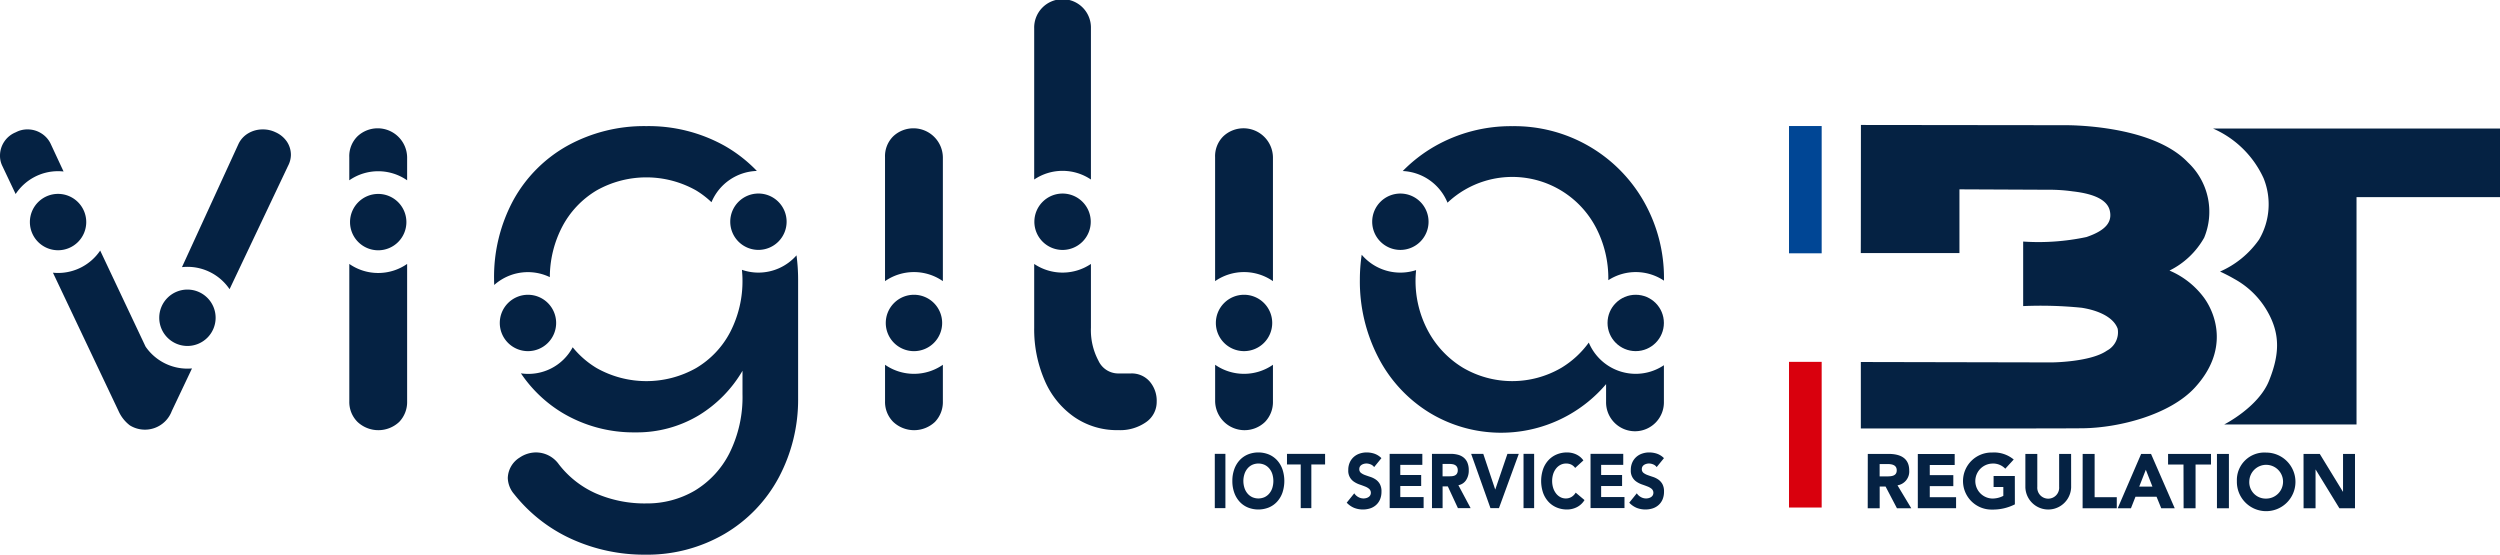
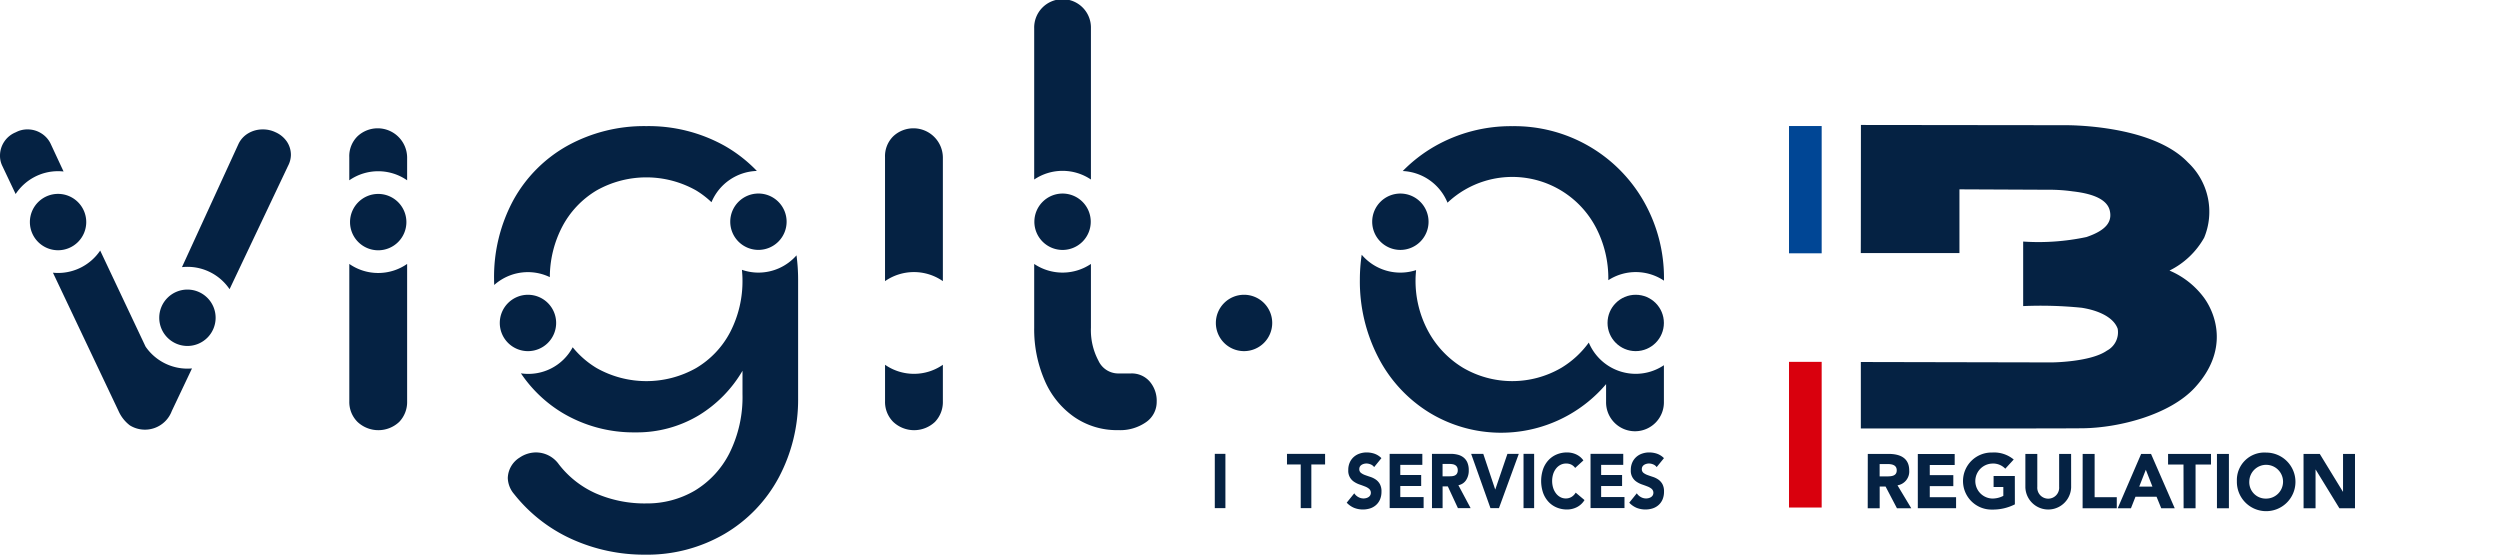
<svg xmlns="http://www.w3.org/2000/svg" width="226.771" height="50.311" viewBox="0 0 226.771 50.311">
  <g id="logo-bt-vigilia" transform="translate(-142.482 -37.672)">
    <g id="Groupe_153" data-name="Groupe 153">
      <path id="Tracé_1499" data-name="Tracé 1499" d="M252.674,78.839h.963v4.925h-.963Z" fill="#052243" />
-       <path id="Tracé_1500" data-name="Tracé 1500" d="M254.267,81.3a3.077,3.077,0,0,1,.176-1.071,2.379,2.379,0,0,1,.49-.818,2.158,2.158,0,0,1,.747-.518,2.555,2.555,0,0,1,1.889,0,2.154,2.154,0,0,1,.746.518,2.381,2.381,0,0,1,.491.818,3.35,3.35,0,0,1,0,2.143,2.386,2.386,0,0,1-.491.817,2.128,2.128,0,0,1-.746.518,2.555,2.555,0,0,1-1.889,0,2.132,2.132,0,0,1-.747-.518,2.384,2.384,0,0,1-.49-.817A3.083,3.083,0,0,1,254.267,81.3Zm1,0a2.041,2.041,0,0,0,.1.637,1.5,1.5,0,0,0,.275.5,1.26,1.26,0,0,0,.429.331,1.381,1.381,0,0,0,1.117,0,1.256,1.256,0,0,0,.428-.331,1.47,1.47,0,0,0,.275-.5,2.148,2.148,0,0,0,0-1.27,1.461,1.461,0,0,0-.275-.5,1.256,1.256,0,0,0-.428-.331,1.381,1.381,0,0,0-1.117,0,1.26,1.26,0,0,0-.429.331,1.5,1.5,0,0,0-.275.5A2.048,2.048,0,0,0,255.266,81.3Z" fill="#052243" />
      <path id="Tracé_1501" data-name="Tracé 1501" d="M260.468,79.8h-1.246v-.96h3.456v.96h-1.247v3.965h-.963Z" fill="#052243" />
      <path id="Tracé_1502" data-name="Tracé 1502" d="M267.127,80.042a.689.689,0,0,0-.318-.247,1.032,1.032,0,0,0-.379-.08.86.86,0,0,0-.216.028.788.788,0,0,0-.21.086.493.493,0,0,0-.161.157.435.435,0,0,0-.061.237.411.411,0,0,0,.148.341,1.325,1.325,0,0,0,.373.2q.227.084.484.167a1.9,1.9,0,0,1,.485.237,1.239,1.239,0,0,1,.374.411,1.383,1.383,0,0,1,.148.688,1.764,1.764,0,0,1-.136.717,1.425,1.425,0,0,1-.368.507,1.5,1.5,0,0,1-.536.3,2.2,2.2,0,0,1-1.435-.049,1.951,1.951,0,0,1-.679-.473l.685-.849a1.025,1.025,0,0,0,.374.344.956.956,0,0,0,.465.122.932.932,0,0,0,.238-.031.727.727,0,0,0,.216-.094.491.491,0,0,0,.154-.16.48.48,0,0,0-.093-.581,1.321,1.321,0,0,0-.379-.219c-.152-.06-.317-.121-.494-.181a2.1,2.1,0,0,1-.493-.243,1.174,1.174,0,0,1-.531-1.065,1.627,1.627,0,0,1,.139-.7,1.468,1.468,0,0,1,.37-.5,1.532,1.532,0,0,1,.534-.3,1.963,1.963,0,0,1,.623-.1,2.221,2.221,0,0,1,.716.118,1.633,1.633,0,0,1,.624.4Z" fill="#052243" />
      <path id="Tracé_1503" data-name="Tracé 1503" d="M268.534,78.839H271.5v1H269.5v.919h1.895v1H269.5v1h2.116v1h-3.079Z" fill="#052243" />
      <path id="Tracé_1504" data-name="Tracé 1504" d="M272.373,78.839h1.691a2.65,2.65,0,0,1,.632.073,1.412,1.412,0,0,1,.524.243,1.178,1.178,0,0,1,.359.459,1.735,1.735,0,0,1,.132.72,1.571,1.571,0,0,1-.241.887,1.066,1.066,0,0,1-.7.463l1.11,2.08h-1.153l-.914-1.969h-.475v1.969h-.962Zm.962,2.038h.568c.086,0,.178,0,.275-.01a.826.826,0,0,0,.262-.063.457.457,0,0,0,.194-.164.546.546,0,0,0,.078-.313.563.563,0,0,0-.069-.3.462.462,0,0,0-.173-.17.667.667,0,0,0-.24-.08,1.746,1.746,0,0,0-.266-.022h-.629Z" fill="#052243" />
      <path id="Tracé_1505" data-name="Tracé 1505" d="M275.927,78.839h1.1l1.08,3.228h.012l1.1-3.228h1.031l-1.8,4.925h-.771Z" fill="#052243" />
      <path id="Tracé_1506" data-name="Tracé 1506" d="M280.679,78.839h.962v4.925h-.962Z" fill="#052243" />
      <path id="Tracé_1507" data-name="Tracé 1507" d="M285.362,80.118a.969.969,0,0,0-.348-.3,1.059,1.059,0,0,0-.479-.1,1.089,1.089,0,0,0-.5.118,1.23,1.23,0,0,0-.4.331,1.589,1.589,0,0,0-.265.5,2.148,2.148,0,0,0,0,1.27,1.637,1.637,0,0,0,.262.5,1.211,1.211,0,0,0,.392.331,1.025,1.025,0,0,0,.484.118.985.985,0,0,0,.525-.139,1.109,1.109,0,0,0,.377-.389l.8.674a1.732,1.732,0,0,1-.7.648,1.984,1.984,0,0,1-.876.208,2.414,2.414,0,0,1-.944-.181,2.131,2.131,0,0,1-.747-.518,2.385,2.385,0,0,1-.491-.817,3.367,3.367,0,0,1,0-2.143,2.38,2.38,0,0,1,.491-.818,2.158,2.158,0,0,1,.747-.518,2.432,2.432,0,0,1,.944-.181,2.11,2.11,0,0,1,.386.038,1.968,1.968,0,0,1,.394.122,1.72,1.72,0,0,1,.374.223,1.589,1.589,0,0,1,.321.341Z" fill="#052243" />
      <path id="Tracé_1508" data-name="Tracé 1508" d="M286.757,78.839h2.968v1h-2.006v.919h1.9v1h-1.9v1h2.117v1h-3.079Z" fill="#052243" />
      <path id="Tracé_1509" data-name="Tracé 1509" d="M292.755,80.042a.689.689,0,0,0-.318-.247,1.033,1.033,0,0,0-.38-.08.858.858,0,0,0-.215.028.787.787,0,0,0-.21.086.493.493,0,0,0-.161.157.435.435,0,0,0-.061.237.411.411,0,0,0,.148.341,1.324,1.324,0,0,0,.373.2q.227.084.484.167a1.9,1.9,0,0,1,.485.237,1.239,1.239,0,0,1,.374.411,1.383,1.383,0,0,1,.148.688,1.764,1.764,0,0,1-.136.717,1.425,1.425,0,0,1-.368.507,1.5,1.5,0,0,1-.536.3,2.2,2.2,0,0,1-1.435-.049,1.951,1.951,0,0,1-.679-.473l.685-.849a1.025,1.025,0,0,0,.374.344.956.956,0,0,0,.465.122.932.932,0,0,0,.238-.031.726.726,0,0,0,.216-.094.491.491,0,0,0,.154-.16.48.48,0,0,0-.093-.581,1.321,1.321,0,0,0-.379-.219c-.152-.06-.317-.121-.494-.181a2.075,2.075,0,0,1-.493-.243,1.173,1.173,0,0,1-.531-1.065,1.627,1.627,0,0,1,.139-.7,1.468,1.468,0,0,1,.37-.5,1.532,1.532,0,0,1,.534-.3,1.964,1.964,0,0,1,.623-.1,2.221,2.221,0,0,1,.716.118,1.633,1.633,0,0,1,.624.4Z" fill="#052243" />
    </g>
    <g id="Groupe_154" data-name="Groupe 154">
      <path id="Tracé_1510" data-name="Tracé 1510" d="M238.865,53.17a4.589,4.589,0,0,1,2.573.786V40.244a2.574,2.574,0,1,0-5.146,0V53.956A4.588,4.588,0,0,1,238.865,53.17Z" fill="#052243" />
      <path id="Tracé_1511" data-name="Tracé 1511" d="M236.308,57.785a2.557,2.557,0,1,0,2.557-2.556A2.56,2.56,0,0,0,236.308,57.785Z" fill="#052243" />
      <path id="Tracé_1512" data-name="Tracé 1512" d="M246.763,72.271a2.158,2.158,0,0,0-1.68-.725h-1.244a1.978,1.978,0,0,1-1.717-1.152,5.892,5.892,0,0,1-.684-2.991v-5.79a4.607,4.607,0,0,1-5.146,0V67.4a11.66,11.66,0,0,0,.952,4.786,7.73,7.73,0,0,0,2.692,3.319,6.805,6.805,0,0,0,3.9,1.184h.1a4.1,4.1,0,0,0,2.488-.714,2.224,2.224,0,0,0,.98-1.859A2.682,2.682,0,0,0,246.763,72.271Z" fill="#052243" />
    </g>
    <g id="Groupe_155" data-name="Groupe 155">
-       <path id="Tracé_1513" data-name="Tracé 1513" d="M255.327,62.352a4.584,4.584,0,0,1,2.622.822V51.934a2.671,2.671,0,0,0-4.5-1.9,2.534,2.534,0,0,0-.747,1.9v11.24A4.584,4.584,0,0,1,255.327,62.352Z" fill="#052243" />
      <path id="Tracé_1514" data-name="Tracé 1514" d="M252.771,66.967a2.556,2.556,0,1,0,2.556-2.557A2.559,2.559,0,0,0,252.771,66.967Z" fill="#052243" />
-       <path id="Tracé_1515" data-name="Tracé 1515" d="M255.327,71.581a4.584,4.584,0,0,1-2.622-.822v3.31a2.67,2.67,0,0,0,4.524,1.875,2.6,2.6,0,0,0,.72-1.875v-3.31A4.584,4.584,0,0,1,255.327,71.581Z" fill="#052243" />
    </g>
    <g id="Groupe_156" data-name="Groupe 156">
      <path id="Tracé_1516" data-name="Tracé 1516" d="M273.784,56.058a8.561,8.561,0,0,1,13.452,2.234,9.929,9.929,0,0,1,1.134,4.734c0,.021,0,.04,0,.061a4.589,4.589,0,0,1,5.049.044v-.1a14.02,14.02,0,0,0-1.826-7.081,13.507,13.507,0,0,0-11.938-6.833,13.927,13.927,0,0,0-7.032,1.827,13.381,13.381,0,0,0-2.9,2.242A4.615,4.615,0,0,1,273.784,56.058Z" fill="#052243" />
      <circle id="Ellipse_14" data-name="Ellipse 14" cx="2.556" cy="2.556" r="2.556" transform="translate(288.299 64.41)" fill="#052243" />
      <path id="Tracé_1517" data-name="Tracé 1517" d="M290.855,71.581a4.619,4.619,0,0,1-4.256-2.835,8.472,8.472,0,0,1-2.49,2.29h0a8.839,8.839,0,0,1-8.914,0,8.731,8.731,0,0,1-3.153-3.3,9.6,9.6,0,0,1-1.158-4.709c0-.291.027-.571.049-.854A4.6,4.6,0,0,1,266,60.779a15.482,15.482,0,0,0-.167,2.247,14.988,14.988,0,0,0,1.677,7.079,12.706,12.706,0,0,0,4.607,4.982,12.5,12.5,0,0,0,16.05-2.571v1.6a2.623,2.623,0,1,0,5.245,0V70.8A4.587,4.587,0,0,1,290.855,71.581Z" fill="#052243" />
    </g>
    <g id="Groupe_157" data-name="Groupe 157">
      <path id="Tracé_1518" data-name="Tracé 1518" d="M176.789,53.205a4.589,4.589,0,0,1,2.623.822V51.934a2.672,2.672,0,0,0-4.5-1.9,2.534,2.534,0,0,0-.747,1.9v2.093A4.584,4.584,0,0,1,176.789,53.205Z" fill="#052243" />
      <path id="Tracé_1519" data-name="Tracé 1519" d="M174.233,57.82a2.556,2.556,0,1,0,2.556-2.557A2.559,2.559,0,0,0,174.233,57.82Z" fill="#052243" />
      <path id="Tracé_1520" data-name="Tracé 1520" d="M176.789,62.434a4.584,4.584,0,0,1-2.622-.822V74.069a2.551,2.551,0,0,0,.746,1.876h0a2.761,2.761,0,0,0,3.778,0,2.6,2.6,0,0,0,.721-1.875V61.612A4.589,4.589,0,0,1,176.789,62.434Z" fill="#052243" />
    </g>
    <path id="Tracé_1521" data-name="Tracé 1521" d="M147.748,53.2a4.77,4.77,0,0,1,.5.028L147.071,50.7a2.265,2.265,0,0,0-.879-.955,2.309,2.309,0,0,0-1.187-.335,2.207,2.207,0,0,0-1.083.258,2.285,2.285,0,0,0-1.44,2.115,2.068,2.068,0,0,0,.207.933l1.212,2.556A4.611,4.611,0,0,1,147.748,53.2Z" fill="#052243" />
    <g id="Groupe_158" data-name="Groupe 158">
      <path id="Tracé_1522" data-name="Tracé 1522" d="M190.372,62.357a4.583,4.583,0,0,1,1.984.454,9.957,9.957,0,0,1,1.122-4.569,8.347,8.347,0,0,1,3.126-3.3,9.192,9.192,0,0,1,9.015,0,8.082,8.082,0,0,1,1.4,1.072,4.616,4.616,0,0,1,4.118-2.836,12.909,12.909,0,0,0-2.943-2.289,14.149,14.149,0,0,0-7.081-1.777,14.388,14.388,0,0,0-7.155,1.777,12.614,12.614,0,0,0-4.907,4.933,14.631,14.631,0,0,0-1.752,7.2c0,.17.008.335.013.5A4.588,4.588,0,0,1,190.372,62.357Z" fill="#052243" />
      <path id="Tracé_1523" data-name="Tracé 1523" d="M211.277,62.4a4.571,4.571,0,0,1-1.494-.253c.022.291.048.58.048.88a10.051,10.051,0,0,1-1.11,4.76,8.192,8.192,0,0,1-3.1,3.274h0a9.186,9.186,0,0,1-9.015,0,8.262,8.262,0,0,1-2.176-1.889,4.555,4.555,0,0,1-4.695,2.365,12.037,12.037,0,0,0,3.749,3.576,12.59,12.59,0,0,0,6.636,1.779,10.918,10.918,0,0,0,5.764-1.555,11.577,11.577,0,0,0,3.949-4.032v2.118a11.389,11.389,0,0,1-1.184,5.357,8.373,8.373,0,0,1-3.151,3.4,8.541,8.541,0,0,1-4.384,1.157,11.1,11.1,0,0,1-4.591-.913,8.706,8.706,0,0,1-3.349-2.635,2.549,2.549,0,0,0-2.108-1.078,2.662,2.662,0,0,0-1.442.463,2.258,2.258,0,0,0-1.081,1.861,2.343,2.343,0,0,0,.566,1.446,14.063,14.063,0,0,0,5.205,4.078,15.914,15.914,0,0,0,6.7,1.426,13.914,13.914,0,0,0,7.181-1.878,13.08,13.08,0,0,0,4.932-5.13,15.024,15.024,0,0,0,1.751-7.2V63.026a16.673,16.673,0,0,0-.146-2.192A4.6,4.6,0,0,1,211.277,62.4Z" fill="#052243" />
    </g>
    <g id="Groupe_159" data-name="Groupe 159">
      <path id="Tracé_1524" data-name="Tracé 1524" d="M225.386,62.352a4.586,4.586,0,0,1,2.622.822V51.934a2.672,2.672,0,0,0-4.5-1.9,2.534,2.534,0,0,0-.747,1.9v11.24A4.589,4.589,0,0,1,225.386,62.352Z" fill="#052243" />
-       <path id="Tracé_1525" data-name="Tracé 1525" d="M222.829,66.967a2.557,2.557,0,1,0,2.557-2.557A2.56,2.56,0,0,0,222.829,66.967Z" fill="#052243" />
      <path id="Tracé_1526" data-name="Tracé 1526" d="M208.722,57.783a2.556,2.556,0,1,0,2.556-2.556A2.558,2.558,0,0,0,208.722,57.783Z" fill="#052243" />
      <path id="Tracé_1527" data-name="Tracé 1527" d="M225.386,71.581a4.589,4.589,0,0,1-2.623-.822v3.31a2.551,2.551,0,0,0,.746,1.876h0a2.762,2.762,0,0,0,3.779,0,2.6,2.6,0,0,0,.72-1.875v-3.31A4.586,4.586,0,0,1,225.386,71.581Z" fill="#052243" />
    </g>
    <path id="Tracé_1528" data-name="Tracé 1528" d="M269.508,55.229a2.556,2.556,0,1,0,2.556,2.556A2.559,2.559,0,0,0,269.508,55.229Z" fill="#052243" />
    <path id="Tracé_1529" data-name="Tracé 1529" d="M187.817,66.967a2.556,2.556,0,1,0,2.556-2.556A2.558,2.558,0,0,0,187.817,66.967Z" fill="#052243" />
    <g id="Groupe_160" data-name="Groupe 160">
      <path id="Tracé_1530" data-name="Tracé 1530" d="M159.485,71.11a4.611,4.611,0,0,1-3.8-2h0L151.57,60.4a4.612,4.612,0,0,1-3.822,2.032c-.156,0-.311-.009-.464-.024l5.951,12.547a3.349,3.349,0,0,0,1.023,1.3,2.6,2.6,0,0,0,3.807-1.3l1.832-3.863C159.761,71.1,159.624,71.11,159.485,71.11Z" fill="#052243" />
      <path id="Tracé_1531" data-name="Tracé 1531" d="M168.505,50.518a2.431,2.431,0,0,0-1.028-.849,2.616,2.616,0,0,0-1.183-.258,2.537,2.537,0,0,0-1.261.334,2.228,2.228,0,0,0-.906.959l-5.139,11.2a4.8,4.8,0,0,1,.5-.028,4.613,4.613,0,0,1,3.818,2.027l5.306-11.189a2.212,2.212,0,0,0,.258-.983A2.166,2.166,0,0,0,168.505,50.518Z" fill="#052243" />
    </g>
    <path id="Tracé_1532" data-name="Tracé 1532" d="M147.748,55.259a2.556,2.556,0,1,0,2.557,2.556A2.559,2.559,0,0,0,147.748,55.259Z" fill="#052243" />
    <path id="Tracé_1533" data-name="Tracé 1533" d="M159.485,63.939a2.557,2.557,0,1,0,2.556,2.556A2.558,2.558,0,0,0,159.485,63.939Z" fill="#052243" />
    <g id="Groupe_161" data-name="Groupe 161">
      <path id="Tracé_1534" data-name="Tracé 1534" d="M311.275,59.307l.008-10.3,18.443.022s7.883-.134,11.216,3.371a6.136,6.136,0,0,1,1.477,6.831,7.334,7.334,0,0,1-3.147,2.984,7.556,7.556,0,0,1,3.162,2.505c1.084,1.525,2.208,4.759-.85,8.1-2.245,2.454-6.829,3.66-10.188,3.7-2.55.03-20.121.015-20.121.015V70.509l17.317.037s3.506-.022,5-1.066a1.881,1.881,0,0,0,.983-1.984c-.379-1.077-1.819-1.686-3.281-1.91A37.158,37.158,0,0,0,326,65.437V59.583a20.854,20.854,0,0,0,5.742-.41c1.865-.634,2.315-1.432,2.126-2.349-.2-.994-1.379-1.567-3.356-1.791a14.887,14.887,0,0,0-2.237-.149l-8.055-.037v5.78h-8.95" fill="#052243" />
-       <path id="Tracé_1535" data-name="Tracé 1535" d="M343.225,49.328h26.028v6.227H356.239V76.177H344.232s3.1-1.566,4.064-3.953,1.007-4.176-.037-6.116a7.709,7.709,0,0,0-3.1-3.132c-.634-.372-1.3-.671-1.3-.671A8.455,8.455,0,0,0,347.4,59.4a6.309,6.309,0,0,0,.41-5.556,9,9,0,0,0-4.586-4.512" fill="#052243" />
    </g>
    <g id="Groupe_162" data-name="Groupe 162">
      <path id="Tracé_1536" data-name="Tracé 1536" d="M351.436,83.774h1.086V80.269h.014l2.148,3.505H356.1V78.85h-1.085v3.422H355l-2.093-3.422h-1.475Zm-4.923-2.461a1.531,1.531,0,1,1,1.53,1.585,1.486,1.486,0,0,1-1.53-1.585m-1.127,0a2.657,2.657,0,1,0,2.657-2.588,2.494,2.494,0,0,0-2.657,2.588m-1.808,2.461h1.085V78.85h-1.085Zm-3.025,0h1.085V79.81h1.4v-.96h-3.894v.96h1.4Zm-2.826-1.961h-1.2l.6-1.53Zm-3.15,1.961h1.2l.411-1.043H338.1l.424,1.043h1.224L337.6,78.85h-.9Zm-3.185,0h3.1v-1h-2.01V78.85h-1.085Zm-1.043-4.924h-1.085v2.984a.994.994,0,1,1-1.982,0V78.85H326.2v3.026a2.077,2.077,0,0,0,4.152,0Zm-5.105,2h-1.926v1h.883v.8a2.128,2.128,0,0,1-1.023.243,1.587,1.587,0,0,1,0-3.171,1.515,1.515,0,0,1,1.2.466l.765-.835a2.789,2.789,0,0,0-1.961-.633,2.588,2.588,0,1,0,0,5.175,4.414,4.414,0,0,0,2.066-.474Zm-8.8,2.921h3.471v-1h-2.386v-1h2.136v-1h-2.136v-.918h2.26v-1h-3.345Zm-3.463-4.006h.709c.4,0,.842.077.842.571,0,.535-.515.549-.911.549h-.64ZM311.9,83.774h1.085V81.806h.535l1.03,1.968h1.3L314.6,81.695a1.267,1.267,0,0,0,1.064-1.349c0-1.148-.849-1.5-1.858-1.5h-1.9Z" fill="#052243" />
    </g>
    <rect id="Rectangle_801" data-name="Rectangle 801" width="2.963" height="13.214" transform="translate(304.76 70.495)" fill="#d9000d" />
    <rect id="Rectangle_802" data-name="Rectangle 802" width="2.963" height="11.545" transform="translate(304.76 49.104)" fill="#004695" />
  </g>
</svg>